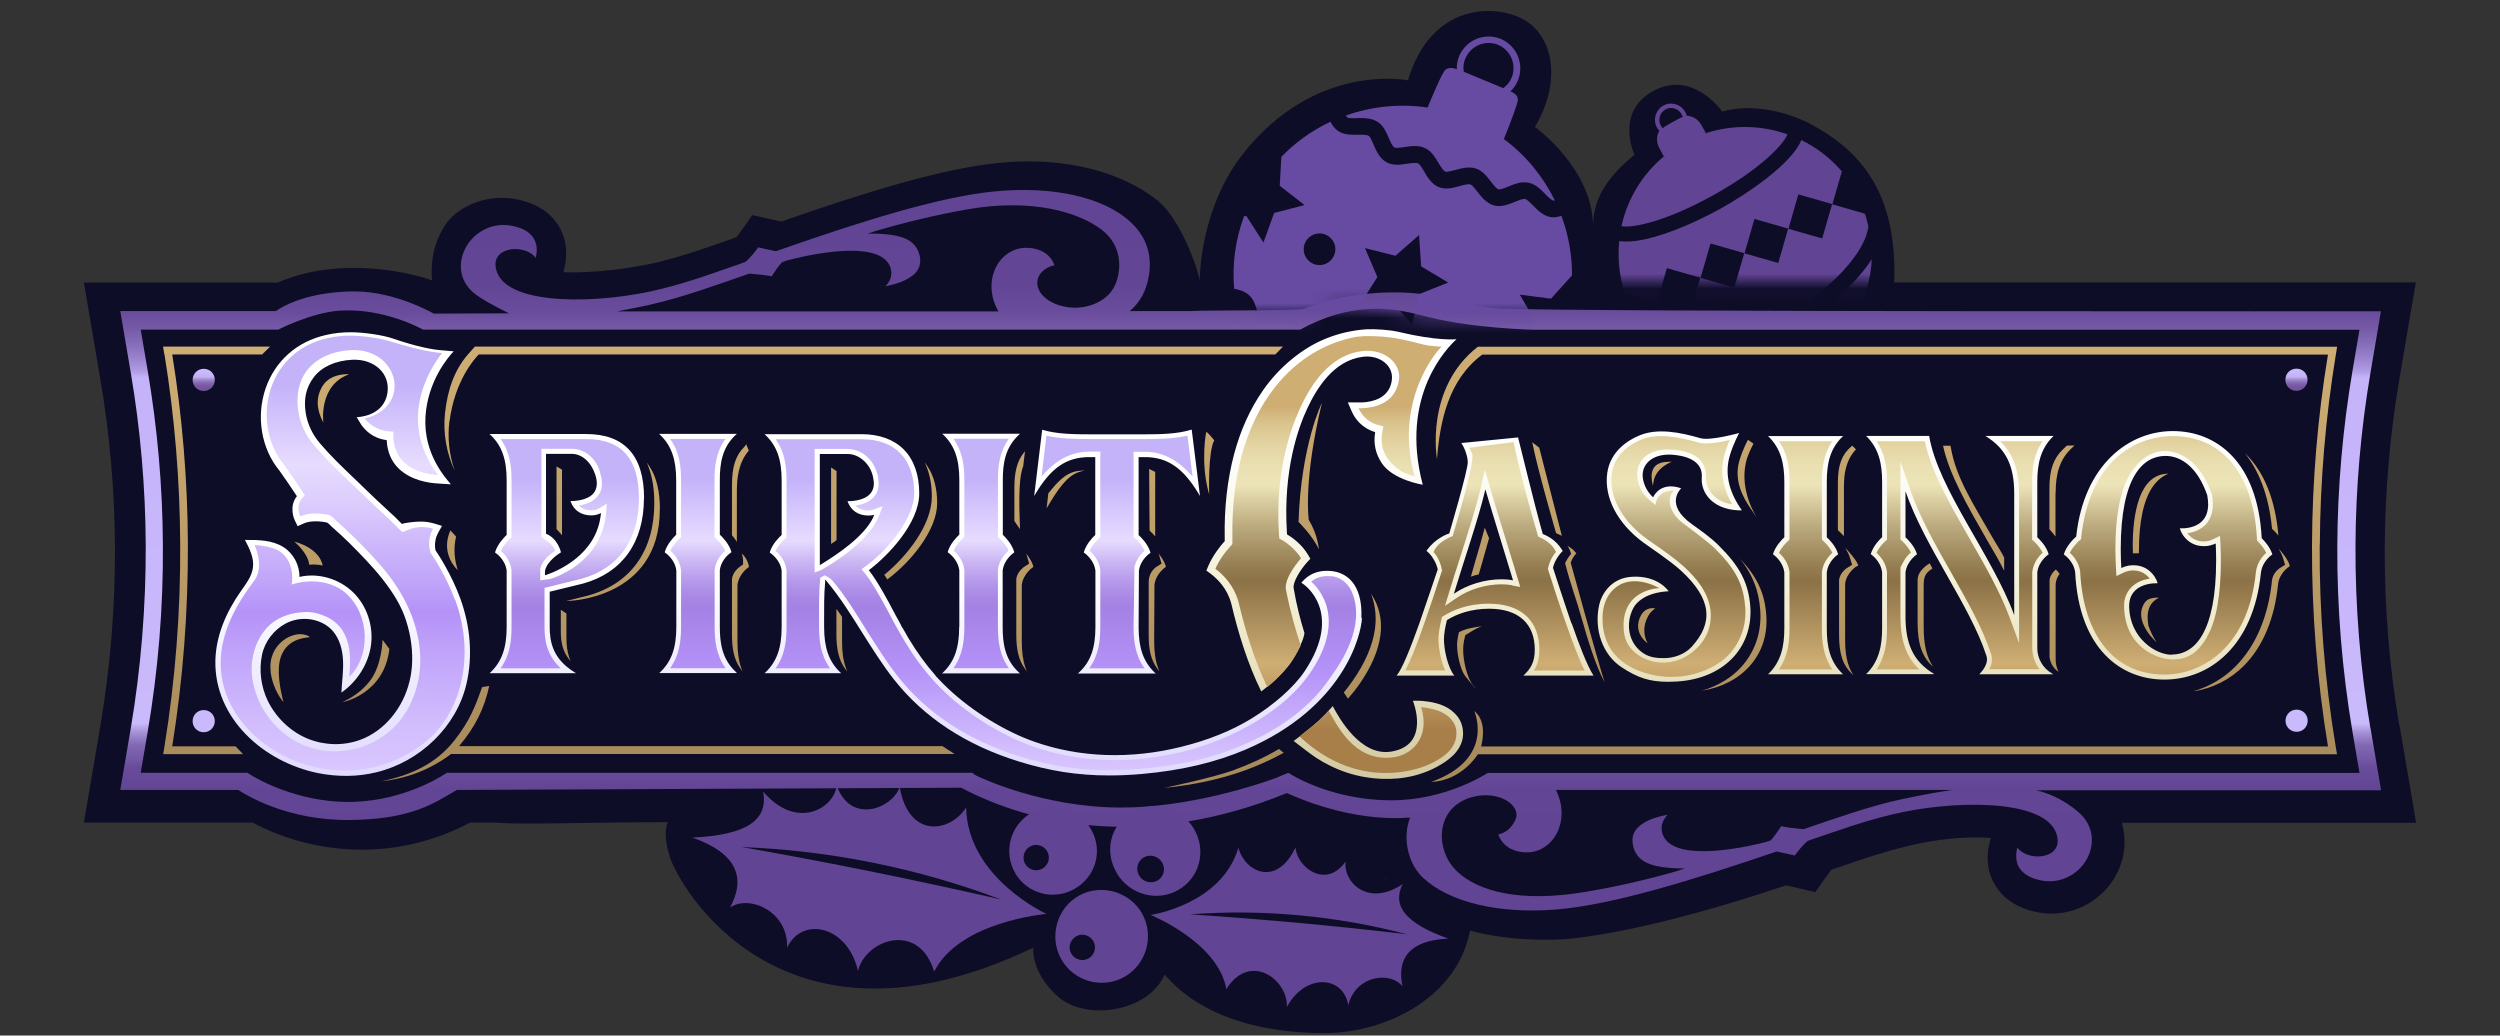
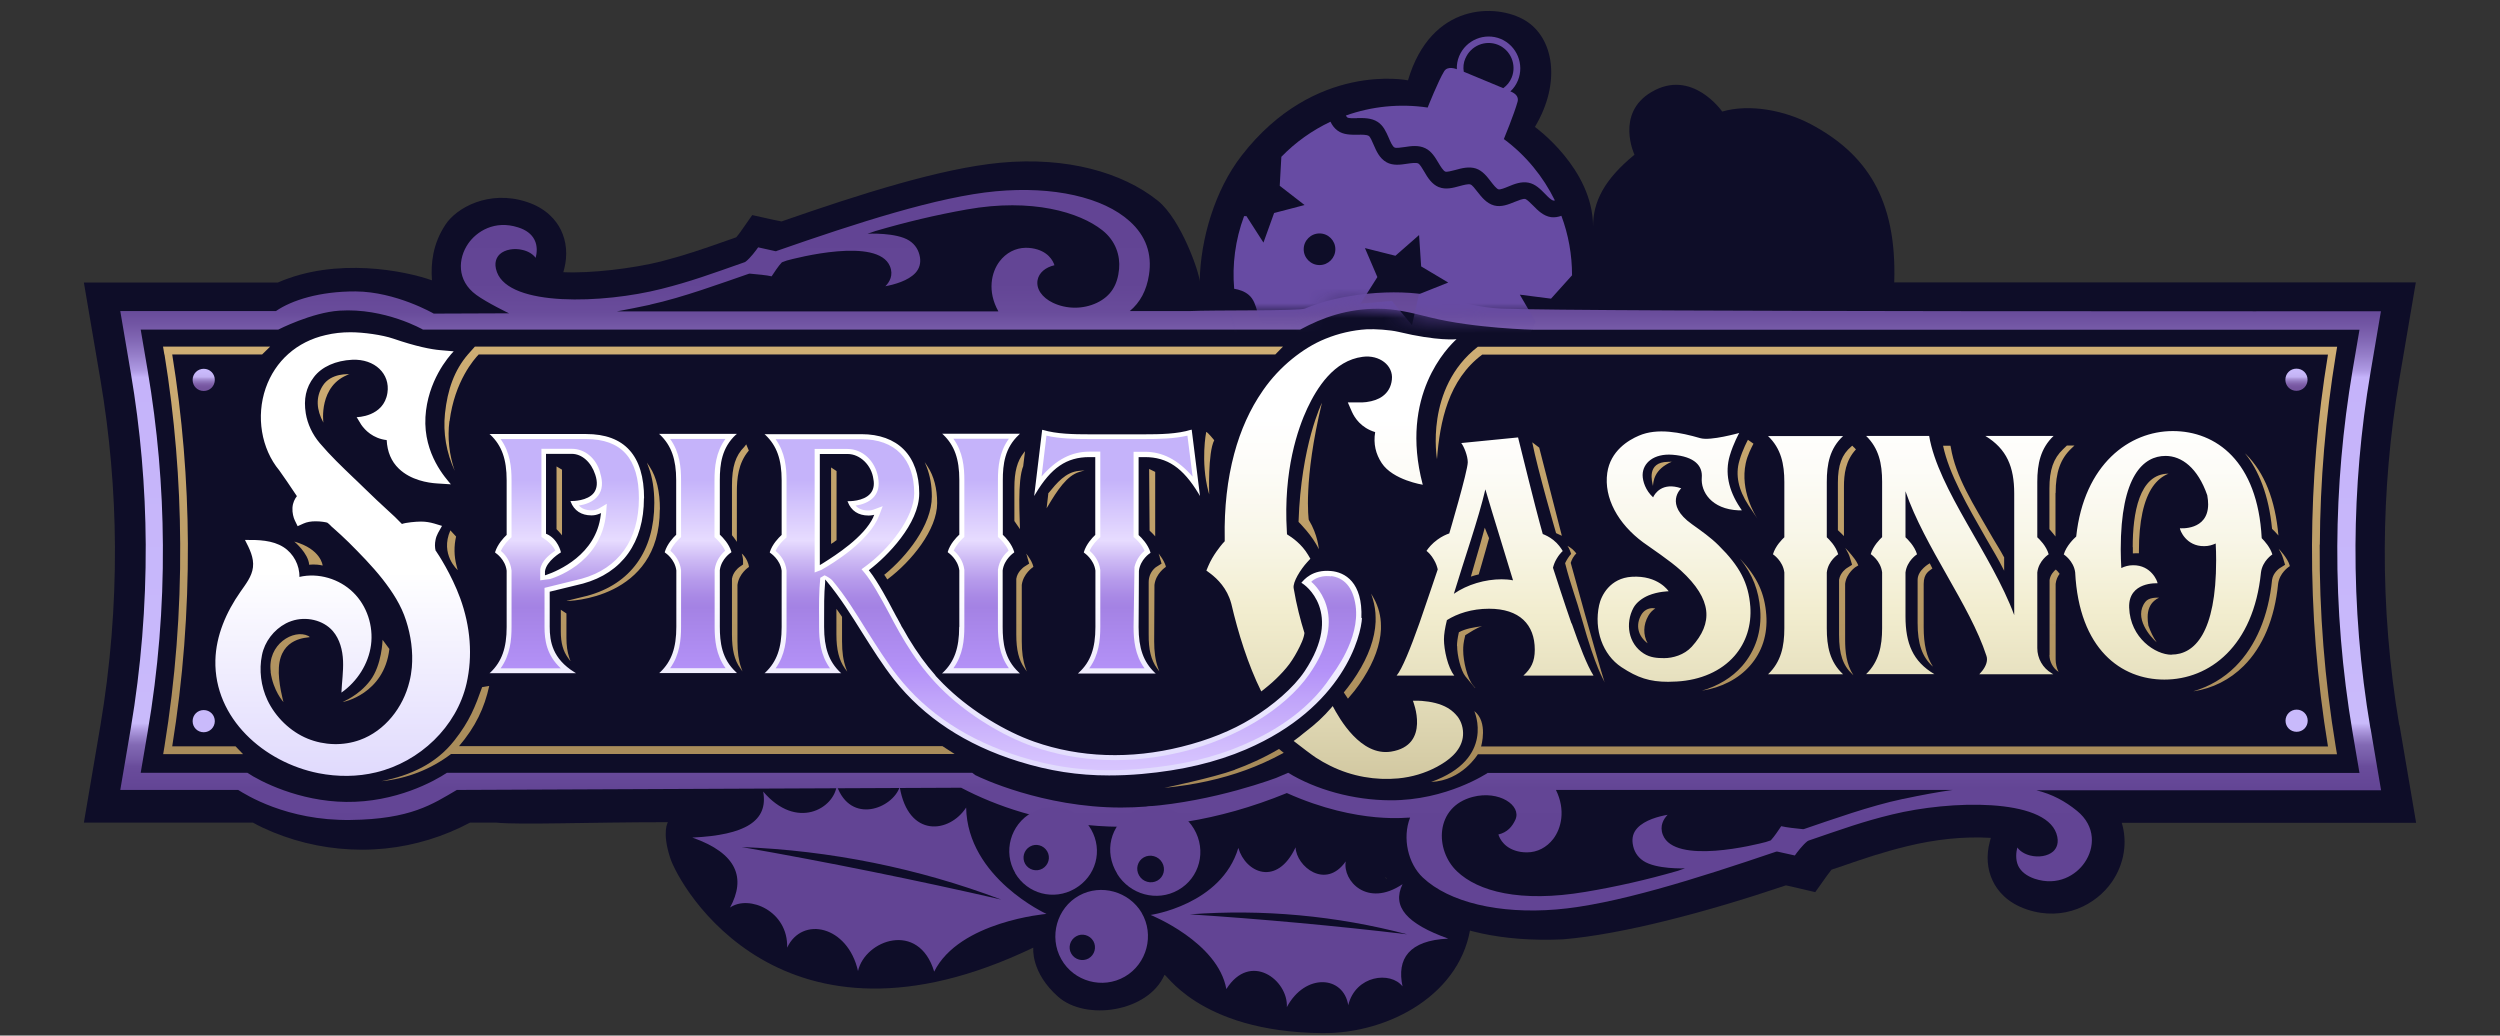
<svg xmlns="http://www.w3.org/2000/svg" width="169" height="70" viewBox="0 0 169 70" fill="none">
  <rect x="0" y="0" width="169" height="70" fill="#333333" stroke="none" />
  <path d="M162.19 49.02C161.52 45.07 161.19 41.02 161.21 37C161.23 33.21 161.56 29.4 162.19 25.67L163.31 19.09H128.05C128.24 13.42 126.13 10.37 122.4 8.39C120.66 7.47 118.3 7 116.42 7.54C116.42 7.54 114.39 4.6 111.64 6.22C109.18 7.67 110.49 10.46 110.49 10.46C108.45 12.13 107.69 13.63 107.69 15.31C107.69 11.4 103.76 8.58 103.76 8.58C105.56 5.57 105.03 2.54 103.1 1.38C101.17 0.22 96.74 0.15 95.18 5.43C95.18 5.43 88.89 4.13 83.94 10.51C82.13 12.84 81.15 16.15 81.1 19.03C81.1 18.49 79.85 14.83 78.26 13.56C75.88 11.66 72.13 10.58 67.63 11C63.6 11.38 58.14 13.12 52.83 14.97C52.56 14.91 52.35 14.87 52.2 14.84L50.85 14.54L50.06 15.67C49.95 15.82 49.85 15.95 49.77 16.04C49.61 16.1 49.45 16.15 49.29 16.21C47.5 16.84 46.32 17.25 44.7 17.67C42.8 18.15 39.92 18.49 38.08 18.4L38.14 18.18C38.38 17.24 38.3 16.32 37.91 15.53C37.6 14.91 36.95 14.08 35.58 13.64C33.04 12.82 30.85 14.05 30.11 15.19C29.24 16.51 29.12 17.82 29.2 18.95C27.4 18.31 22.75 17.36 18.78 19.1H5.67L6.79 25.68C7.42 29.39 7.75 33.18 7.77 36.95C7.79 40.99 7.46 45.05 6.79 49.03L5.67 55.61H17.1C17.53 55.85 17.98 56.06 18.44 56.25C20.37 57.04 22.4 57.44 24.48 57.44C25 57.44 25.53 57.41 26.04 57.36C28.03 57.16 30.01 56.55 31.77 55.61H33.54C35.2 55.77 39.71 55.58 45.15 55.58C45.15 55.58 44.73 56.22 45.3 57.98C45.92 59.93 52.85 72.22 69.85 64.06C69.85 64.06 69.66 65.73 71.53 67.38C73.4 69.03 77.6 68.42 78.71 65.92C78.71 65.56 80.88 69.75 89.36 69.84C93.92 69.89 98.9 67.16 99.44 62.43C99.53 61.66 93.43 59.72 93.67 59.28C94 60 97.02 63.89 105.66 63.5C109.7 63.16 115.4 61.65 120.73 59.85C120.99 59.91 121.2 59.96 121.35 59.99L122.71 60.31L123.52 59.17C123.63 59.02 123.73 58.89 123.81 58.79C123.97 58.73 124.13 58.68 124.29 58.63C126.08 58.01 127.27 57.61 128.9 57.21C130.8 56.74 132.74 56.53 134.58 56.64L134.51 56.9C134.26 57.84 134.33 58.76 134.71 59.55C135.01 60.18 135.65 61.02 137.02 61.48C139.52 62.32 141.71 61.15 142.77 59.61C143.6 58.4 143.83 56.93 143.43 55.62H163.33L162.21 49.04L162.19 49.02Z" fill="#0E0D28" />
  <path d="M160.241 49.24C159.551 45.17 159.211 41.01 159.231 36.87C159.251 32.97 159.591 29.05 160.241 25.21L160.951 21.04C160.951 21.04 106.841 21.09 101.481 20.86C100.051 20.8 98.901 20.44 96.821 20C94.351 19.48 90.571 19.84 88.211 20.86C87.821 21.03 81.971 20.95 80.361 21.03H76.371C77.071 20.45 77.511 19.63 77.671 18.58C77.891 17.16 77.461 15.94 76.371 14.96C74.571 13.33 71.191 12.57 67.321 12.93C63.421 13.29 57.901 15.08 52.511 16.96L52.471 16.98H52.421C52.041 16.89 51.551 16.79 51.251 16.72C51.111 16.92 50.731 17.44 50.391 17.7H50.371L50.351 17.72C48.021 18.54 46.691 19.03 44.711 19.53C40.761 20.53 34.451 20.75 33.591 18.39C33.361 17.76 33.571 17.39 33.791 17.18C34.131 16.87 34.761 16.75 35.341 16.9C35.721 16.99 36.021 17.18 36.211 17.43C36.291 17.12 36.351 16.64 36.131 16.21C35.941 15.83 35.571 15.54 35.021 15.37C33.431 14.86 32.211 15.65 31.641 16.48C30.971 17.46 30.851 18.95 32.191 19.93C32.911 20.46 34.411 21.18 34.411 21.18C33.151 21.18 29.321 21.2 29.321 21.2C29.321 21.2 26.771 19.72 24.041 19.7C21.621 19.69 19.721 20.29 18.651 21.03H8.131L8.841 25.2C9.491 29.02 9.831 32.92 9.851 36.8C9.871 40.96 9.531 45.14 8.841 49.23L8.131 53.4H16.101C16.591 53.7 19.361 55.49 23.691 55.43C27.771 55.38 29.241 54.36 30.881 53.4L64.971 53.25C69.801 55.79 77.521 57.48 86.991 53.61C91.891 55.8 95.331 55.22 95.321 55.27C94.781 56.66 95.191 58.39 96.181 59.32C97.961 61 101.341 61.8 105.211 61.48C109.111 61.16 114.661 59.41 120.071 57.57H120.111H120.161C120.541 57.65 121.031 57.76 121.331 57.83C121.481 57.62 121.861 57.11 122.201 56.85H122.221L122.241 56.83C124.581 56.03 125.921 55.54 127.901 55.06C131.861 54.09 138.171 53.94 139.011 56.34C139.231 56.98 139.011 57.36 138.791 57.56C138.441 57.87 137.821 57.98 137.231 57.83C136.851 57.73 136.551 57.54 136.371 57.29C136.291 57.6 136.231 58.09 136.431 58.53C136.621 58.92 136.991 59.21 137.531 59.4C139.111 59.93 140.351 59.15 140.921 58.31C141.601 57.33 141.701 55.86 140.401 54.81C139.601 54.16 138.741 53.69 137.651 53.42H160.961L160.251 49.25L160.241 49.24ZM43.961 20.59C46.151 20.11 48.781 19.14 50.641 18.5H50.671H50.711C51.141 18.54 51.841 18.6 52.161 18.68C52.301 18.47 52.631 17.96 52.841 17.75L52.861 17.73L53.191 17.61C53.821 17.44 59.331 16 60.161 18C60.411 18.6 60.131 19.07 59.851 19.35C60.431 19.24 61.391 18.99 61.891 18.44C62.151 18.15 62.251 17.8 62.191 17.4C62.111 16.91 61.871 16.53 61.471 16.27C60.601 15.7 58.661 15.8 58.651 15.8L59.171 15.62C61.251 15.01 63.271 14.53 65.351 14.16C69.781 13.37 72.991 14.36 74.511 15.56C75.431 16.28 75.731 17.29 75.651 18.18C75.551 19.25 75.111 20.01 74.151 20.47C73.221 20.91 72.111 20.91 71.181 20.47C70.431 20.11 70.031 19.52 70.141 18.93C70.231 18.44 70.671 18.07 71.281 17.93C71.191 17.64 70.851 16.95 69.761 16.78C69.621 16.76 69.481 16.75 69.341 16.75C68.641 16.76 68.011 17.09 67.571 17.67C67.021 18.39 66.721 19.68 67.491 21.05H41.701C42.401 20.92 43.151 20.77 43.951 20.6L43.961 20.59ZM128.631 54.01C126.431 54.47 123.791 55.42 121.931 56.05H121.901H121.861C121.431 56.01 120.731 55.93 120.411 55.85C120.271 56.06 119.931 56.57 119.721 56.79L119.701 56.81L119.371 56.92C118.741 57.09 113.211 58.48 112.411 56.44C112.171 55.83 112.461 55.36 112.731 55.08C112.151 55.18 111.181 55.43 110.681 55.98C110.411 56.27 110.311 56.63 110.371 57.03C110.441 57.53 110.681 57.92 111.081 58.19C111.951 58.78 113.881 58.7 113.901 58.7L113.381 58.88C111.291 59.48 109.271 59.94 107.181 60.29C102.741 61.04 99.911 60.25 98.501 58.91C96.981 57.48 96.981 54.54 99.561 53.87C101.341 53.41 102.871 54.45 102.441 55.41C102.231 55.87 101.901 56.27 101.291 56.41C101.381 56.7 101.711 57.41 102.801 57.59C102.941 57.61 103.081 57.62 103.221 57.62C103.921 57.62 104.551 57.29 105.001 56.71C105.541 56 105.851 54.76 105.181 53.4H132.001C131.011 53.54 129.901 53.74 128.651 54.01H128.631ZM100.581 52.24C100.581 52.24 97.801 54.12 93.981 54.1C91.491 54.09 88.941 53.38 87.081 52.24L86.261 52.59C85.031 53.04 80.411 54.59 75.781 54.59C70.491 54.59 66.211 52.54 66.041 52.45L65.931 52.4L65.721 52.24H30.211C29.361 52.81 26.751 54.25 23.391 54.21C20.211 54.17 17.581 52.82 16.721 52.24H9.511L9.981 49.48C10.691 45.32 11.041 41.07 11.011 36.84C10.991 32.89 10.641 28.93 9.981 25.04L9.511 22.28H18.811C18.811 22.28 21.081 21.12 22.951 21C26.011 20.8 28.591 22.28 28.591 22.28H87.891C89.431 21.45 91.071 20.87 93.171 20.87C94.281 20.87 95.341 21.12 96.691 21.46C99.661 22.2 103.671 22.29 103.671 22.29H159.501L159.031 25.05C158.371 28.95 158.021 32.94 158.001 36.91C157.981 41.12 158.331 45.35 159.031 49.49L159.501 52.25H100.591L100.581 52.24Z" fill="url(#paint0_linear_10877_374845)" />
  <path d="M155.991 25.67C155.991 26.08 155.661 26.42 155.241 26.42C154.821 26.42 154.491 26.09 154.491 25.67C154.491 25.25 154.821 24.92 155.241 24.92C155.661 24.92 155.991 25.25 155.991 25.67ZM13.771 24.93C13.361 24.93 13.021 25.26 13.021 25.68C13.021 26.1 13.351 26.43 13.771 26.43C14.191 26.43 14.521 26.1 14.521 25.68C14.521 25.26 14.191 24.93 13.771 24.93Z" fill="url(#paint1_linear_10877_374845)" />
  <path d="M14.521 48.75C14.521 49.16 14.191 49.5 13.771 49.5C13.351 49.5 13.021 49.17 13.021 48.75C13.021 48.33 13.351 48 13.771 48C14.191 48 14.521 48.33 14.521 48.75ZM155.251 47.97C154.841 47.97 154.501 48.3 154.501 48.72C154.501 49.14 154.831 49.47 155.251 49.47C155.671 49.47 156.001 49.14 156.001 48.72C156.001 48.3 155.671 47.97 155.251 47.97Z" fill="url(#paint2_linear_10877_374845)" />
  <path d="M106.231 42.14C105.811 40.95 104.981 38.38 104.981 38.38C105.021 38.22 105.091 38 105.231 37.77C105.371 37.53 105.521 37.36 105.641 37.25C105.531 37.06 105.331 36.76 105.001 36.5C104.731 36.29 104.471 36.17 104.291 36.1C104.041 35.21 103.791 34.3 102.621 29.57L98.781 29.95C98.961 30.18 99.221 30.81 99.221 31.25C99.221 31.83 97.971 36.06 97.971 36.06C97.761 36.13 97.471 36.26 97.171 36.48C96.811 36.74 96.571 37.03 96.431 37.24C96.571 37.35 96.761 37.54 96.921 37.82C97.081 38.08 97.151 38.32 97.191 38.49C97.081 38.82 96.921 39.3 96.721 39.88C96.461 40.65 96.151 41.56 95.951 42.13C95.341 43.85 94.771 45.25 94.411 45.67H98.311C97.871 45.13 97.611 43.92 97.611 43.22C97.611 42.89 97.681 42.45 97.811 41.92C98.511 41.48 99.481 41.15 100.661 41.15C102.721 41.15 103.751 42.22 103.751 43.92C103.751 44.74 103.491 45.2 102.981 45.67H107.721C107.281 44.97 106.781 43.67 106.251 42.15L106.231 42.14ZM101.511 39.16C100.391 39.16 99.191 39.51 98.281 40.14C98.961 37.88 99.951 35.06 100.411 33.08C100.941 34.9 101.791 37.58 102.281 39.23C102.021 39.18 101.771 39.16 101.511 39.16ZM118.321 40.99C118.411 42.27 118.041 43.43 117.251 44.34C116.351 45.37 114.961 45.98 113.351 46.07C113.151 46.08 112.951 46.09 112.771 46.09C111.521 46.09 110.701 45.82 109.611 45.1C108.341 44.26 107.741 42.57 108.101 40.91C108.241 40.25 108.841 39.08 110.311 38.99C112.101 38.88 112.801 39.97 112.801 39.97C112.801 39.97 112.091 39.98 111.441 40.25C111.031 40.42 110.621 40.72 110.421 41.09C109.861 42.13 110.061 43.51 111.121 44.18C111.561 44.46 112.031 44.49 112.501 44.49C113.071 44.49 113.851 44.28 114.361 43.72C115.811 42.12 115.761 40.53 113.631 38.57C112.881 37.89 111.621 37.06 111.071 36.66C109.381 35.41 108.411 33.66 108.651 31.97C108.861 30.48 110.081 29.75 110.791 29.45C112.041 28.91 113.591 29.23 114.941 29.62C115.631 29.82 117.551 29.27 117.571 29.27C117.571 29.27 117.181 29.96 116.931 30.81C116.601 31.94 116.831 33.12 117.631 34.32L117.751 34.5H117.531C115.691 34.42 114.961 33.24 115.041 32.28C115.101 31.52 114.601 30.86 113.051 30.74C111.801 30.65 111.051 31.29 111.041 32.11C111.041 32.53 111.241 33.16 111.751 33.62C111.861 33.36 112.381 32.57 113.651 33.01C113.651 33.01 112.461 34.08 114.381 35.44C115.011 35.89 115.651 36.34 116.171 36.86C117.621 38.29 118.201 39.42 118.321 41.01V40.99ZM152.891 36.38C152.621 31.18 149.801 29.14 146.881 29.14C143.961 29.14 140.881 31.36 140.351 36.27C140.201 36.4 139.681 36.9 139.511 37.48C139.511 37.48 140.171 37.9 140.281 38.68C140.541 43.9 143.401 45.94 146.311 45.94C149.361 45.94 152.341 43.69 152.841 38.7C152.941 37.91 153.611 37.48 153.611 37.48C153.471 37.01 153.101 36.59 152.891 36.38ZM146.791 44.26C145.721 44.26 144.001 43.14 143.931 41.07C143.871 39.3 145.851 39.43 145.851 39.43C145.851 39.3 145.421 38.2 144.201 38.21C143.891 38.21 143.621 38.29 143.401 38.4C143.381 38.01 143.361 37.59 143.361 37.14C143.361 32.15 144.901 30.82 146.391 30.82C147.481 30.82 148.571 31.63 149.211 33.48C149.251 33.71 149.271 33.92 149.271 34.1C149.261 35.89 147.361 35.71 147.361 35.71C147.361 35.84 147.781 36.94 149.011 36.92C149.311 36.92 149.561 36.84 149.781 36.74C149.801 37.1 149.811 37.48 149.811 37.88C149.811 42.8 148.341 44.25 146.801 44.25L146.791 44.26ZM137.721 32.58V36.32C137.861 36.45 138.331 36.9 138.491 37.47C138.491 37.47 137.811 37.9 137.721 38.7V43.81C137.721 44.51 138.091 45.16 138.691 45.51L138.801 45.58H133.801C134.091 45.28 134.321 44.92 134.321 44.57C134.321 44.49 134.311 44.41 134.281 44.33C133.171 40.91 130.101 36.96 128.811 33.21V36.32C128.951 36.45 129.421 36.9 129.591 37.47C129.591 37.47 128.911 37.9 128.811 38.7V41.66C128.811 43.5 129.311 44.71 130.761 45.57H126.151C127.011 44.73 127.231 43.68 127.231 42.47V38.69C127.131 37.89 126.461 37.46 126.461 37.46C126.631 36.89 127.091 36.44 127.231 36.31V32.57C127.231 31.34 127.011 30.31 126.151 29.47H130.411C131.021 33.08 134.641 37.48 136.161 41.58V33.36C136.161 31.57 135.661 30.35 134.211 29.47H138.821C137.941 30.31 137.721 31.36 137.721 32.57V32.58ZM123.491 32.58V36.32C123.631 36.45 124.101 36.9 124.261 37.47C124.261 37.47 123.581 37.9 123.491 38.7V42.48C123.491 43.69 123.691 44.74 124.591 45.58H119.521C120.401 44.74 120.621 43.69 120.621 42.48V38.7C120.521 37.9 119.851 37.47 119.851 37.47C120.021 36.9 120.481 36.45 120.621 36.32V32.58C120.621 31.37 120.401 30.32 119.521 29.48H124.591C123.691 30.32 123.491 31.37 123.491 32.58ZM96.191 32.77C96.191 32.77 94.161 32.46 93.401 31.3C93.001 30.69 92.831 30.01 92.961 29.21C92.001 28.92 91.571 28.24 91.391 27.84L91.111 27.2H91.851C92.031 27.21 92.201 27.2 92.371 27.18C92.821 27.12 93.191 26.99 93.471 26.78C93.821 26.52 94.041 26.15 94.091 25.66C94.201 24.7 93.241 23.97 92.121 24.12C90.161 24.37 89.021 26.23 88.371 27.61C87.751 28.94 86.741 31.78 86.991 35.92C86.991 35.96 86.991 36.03 87.001 36.12C87.351 36.33 88.001 36.79 88.421 37.5L88.581 37.77L88.361 38.01C87.931 38.48 87.381 39.34 87.451 39.76C87.641 40.91 87.921 41.96 88.181 42.79C88.171 42.88 88.151 42.96 88.131 43.04C88.071 43.27 87.961 43.5 87.861 43.71C87.661 44.12 87.431 44.52 87.161 44.89C86.891 45.25 86.581 45.58 86.261 45.89C86.081 46.06 85.901 46.23 85.711 46.38C85.561 46.5 85.411 46.63 85.261 46.74C84.361 44.93 83.691 42.76 83.241 40.83L83.221 40.76C82.951 39.78 82.311 39.14 81.821 38.77L81.551 38.57L81.681 38.26C81.991 37.53 82.501 36.92 82.651 36.74L82.791 36.59V36.38C82.751 34.32 82.971 32.4 83.431 30.68C83.861 29.07 84.511 27.64 85.351 26.43C85.361 26.41 85.381 26.39 85.391 26.37C85.941 25.58 86.601 24.87 87.351 24.26C88.031 23.71 88.781 23.23 89.601 22.9C90.481 22.54 91.431 22.32 92.381 22.26C92.941 22.23 93.971 22.3 94.521 22.43C97.221 23.08 98.461 22.93 98.461 22.93C97.881 23.46 94.591 26.72 96.171 32.74L96.191 32.77ZM98.531 48.44C98.351 48.21 98.121 48.01 97.871 47.86C97.341 47.55 96.721 47.43 96.111 47.38C96.031 47.38 95.951 47.37 95.871 47.37C95.751 47.37 95.631 47.37 95.511 47.37C95.511 47.37 96.751 50.38 94.031 50.81C91.991 51.13 90.551 48.6 90.091 47.73C90.051 47.776 90.014 47.82 89.981 47.86C89.731 48.15 89.461 48.43 89.181 48.69C88.901 48.95 88.611 49.19 88.311 49.42C88.161 49.54 88.001 49.66 87.851 49.79C87.721 49.89 87.591 49.99 87.451 50.09C87.961 50.49 88.701 51.05 88.961 51.22C89.271 51.42 89.601 51.61 89.931 51.77C91.401 52.5 93.011 52.76 94.521 52.62C95.451 52.53 96.321 52.27 97.111 51.85C97.901 51.43 98.721 50.82 98.881 49.88C98.951 49.43 98.861 48.95 98.621 48.57C98.591 48.53 98.571 48.49 98.541 48.45L98.531 48.44Z" fill="url(#paint3_linear_10877_374845)" />
  <path d="M64.85 42.37V38.56C64.75 37.78 64.1 37.36 64.09 37.35L64.07 37.33V37.3C64.23 36.76 64.65 36.33 64.83 36.16L64.85 36.14V32.45C64.85 31.02 64.52 30.11 63.76 29.38L63.69 29.32H68.95L68.88 29.39C67.92 30.28 67.79 31.39 67.79 32.46V36.15L67.81 36.17C67.98 36.33 68.4 36.77 68.56 37.31V37.34L68.54 37.36C68.54 37.36 67.88 37.79 67.78 38.56V42.38C67.78 43.45 67.91 44.56 68.87 45.45L68.94 45.52H63.68L63.75 45.46C64.51 44.73 64.84 43.81 64.84 42.39L64.85 42.37ZM92.07 41.76C92.02 42.96 90.83 47.82 84.23 50.66C82.2 51.53 79.9 52.08 77.2 52.32C76.41 52.39 75.69 52.42 74.97 52.42C72.87 52.42 70.93 52.12 68.85 51.47C65.28 50.36 62.45 48.49 60.43 45.93C59.66 44.95 58.97 43.85 58.3 42.79C57.56 41.61 56.79 40.38 55.9 39.31L55.78 39.17V39.36C55.7 40.2 55.71 41.04 55.71 41.86V41.89C55.71 42.05 55.71 42.21 55.71 42.38C55.71 43.81 56.04 44.72 56.8 45.45L56.87 45.51H51.68L51.75 45.45C52.51 44.72 52.84 43.8 52.84 42.38V38.58C52.74 37.8 52.07 37.38 52.06 37.37L52.04 37.35V37.32C52.21 36.78 52.64 36.35 52.82 36.18L52.84 36.16V32.48C52.84 31.05 52.51 30.14 51.75 29.41L51.68 29.35H58.24C59.44 29.35 60.43 29.71 61.1 30.39C61.78 31.08 62.14 32.1 62.14 33.35C62.14 35.42 59.95 37.62 58.79 38.5L58.73 38.55L58.78 38.61C59.34 39.32 60.12 40.78 60.34 41.21C60.38 41.29 60.42 41.37 60.47 41.45L60.49 41.49C60.53 41.57 60.58 41.65 60.62 41.73L60.64 41.76C60.73 41.93 60.83 42.1 60.92 42.28V42.3C60.98 42.39 61.03 42.48 61.08 42.56C61.19 42.76 61.3 42.95 61.4 43.12C61.99 44.1 62.59 44.93 63.24 45.66V45.68C63.39 45.83 63.52 45.97 63.66 46.12L63.69 46.15C63.75 46.21 63.8 46.27 63.86 46.32L63.91 46.37C63.98 46.44 64.05 46.5 64.12 46.57C65.71 48.07 67.93 49.44 69.92 50.14C72.99 51.22 76.43 51.34 79.87 50.48C81.66 50.04 83.29 49.38 84.59 48.58C86.05 47.69 87.45 46.49 88.19 45.38C90.85 41.4 88.21 39.5 87.97 39.4C88.16 39.18 88.71 38.49 89.97 38.6C90.91 38.68 92.13 39.35 92.03 41.79L92.07 41.76ZM59.04 34.93L59.1 34.8L58.96 34.83C58.88 34.84 58.81 34.85 58.73 34.85H58.71C58.03 34.85 57.54 34.53 57.31 33.93L57.29 33.88H57.35C57.35 33.88 58.38 33.91 58.84 33.36C59.05 33.11 59.12 32.78 59.04 32.38C58.92 31.45 58.14 30.69 57.3 30.69H55.42V38.2L55.54 38.13C55.54 38.13 55.64 38.07 55.7 38.03C56.44 37.56 58.41 36.32 59.04 34.95V34.93ZM74.04 30.87V36.16L74.02 36.18C73.85 36.34 73.43 36.78 73.27 37.32V37.35L73.29 37.37C73.29 37.37 73.95 37.8 74.05 38.57V42.39C74.05 43.82 73.72 44.74 72.94 45.46L72.87 45.53H78.13L78.06 45.47C77.3 44.74 76.97 43.82 76.97 42.4L76.99 38.59C77.09 37.81 77.74 37.39 77.75 37.39L77.77 37.37V37.34C77.6 36.79 77.17 36.35 76.99 36.19L76.97 36.17V30.9H77.39C78.91 30.9 79.97 31.62 81.03 33.38L81.12 33.53L80.56 29.05H80.52C79.59 29.34 78.44 29.36 77.35 29.36H73.66C72.57 29.36 71.42 29.34 70.49 29.06H70.45L69.91 33.53L70 33.38C71.05 31.62 72.1 30.9 73.64 30.9H74.04V30.87ZM49.74 29.4L49.81 29.33H44.55L44.62 29.39C45.38 30.12 45.71 31.04 45.71 32.46V36.15L45.69 36.17C45.52 36.33 45.1 36.77 44.94 37.31V37.34L44.96 37.36C44.99 37.38 45.62 37.79 45.72 38.56V42.37C45.72 43.8 45.39 44.71 44.63 45.44L44.56 45.5H49.82L49.75 45.43C48.79 44.54 48.66 43.43 48.66 42.36V38.54C48.76 37.77 49.41 37.35 49.42 37.35L49.44 37.33V37.3C49.28 36.76 48.86 36.33 48.68 36.16L48.66 36.14V32.45C48.66 31.38 48.79 30.27 49.75 29.38L49.74 29.4ZM43.53 33.68C43.53 36.67 42.06 38.72 39.41 39.45L37.16 40V42.37C37.16 43.38 37.36 44.53 38.83 45.44L38.94 45.51H33.09L33.16 45.45C33.92 44.72 34.25 43.8 34.25 42.38V38.58C34.16 37.81 33.52 37.39 33.49 37.37L33.47 37.35V37.32C33.64 36.78 34.06 36.34 34.23 36.18L34.25 36.16V32.47C34.25 31.04 33.92 30.13 33.16 29.4L33.09 29.34H39.62C42.22 29.34 43.54 30.8 43.54 33.69L43.53 33.68ZM40.64 34.68L40.52 34.73C40.35 34.8 40.18 34.84 40 34.84H39.98C39.3 34.84 38.81 34.52 38.58 33.92L38.56 33.87H38.62C38.73 33.87 39.72 33.87 40.15 33.31C40.37 33.01 40.41 32.6 40.24 32.09C39.96 31.23 39.33 30.68 38.65 30.68H36.91V36.08C37.73 36.41 37.92 37.34 37.92 37.34C37.92 37.34 36.94 37.91 36.84 38.62V38.89L36.94 38.86C37.72 38.59 40.3 37.5 40.61 34.82L40.63 34.69L40.64 34.68ZM29.45 37.24C29.39 37 29.39 36.75 29.44 36.51C29.47 36.34 29.53 36.18 29.61 36.03L29.88 35.55L29.35 35.39C29.07 35.31 28.78 35.26 28.5 35.26C28.47 35.26 28.45 35.26 28.42 35.26C28.12 35.26 27.45 35.32 27.17 35.42C26.87 35.1 26.56 34.81 26.13 34.42C25.75 34.07 25.27 33.63 24.65 33.02C24.39 32.76 23.88 32.28 23.88 32.28C23.1 31.53 22.35 30.82 21.62 29.96C21.12 29.37 20.79 28.67 20.67 27.94C20.52 26.99 20.67 26.21 21.22 25.49C21.75 24.79 22.71 24.37 23.81 24.32C25.34 24.25 26.39 25.28 26.19 26.56C25.94 28.19 24.11 28.2 24.11 28.2L24.42 28.71C24.66 29.06 25.2 29.64 26.14 29.75C26.18 30.54 26.45 31.19 26.96 31.68C27.77 32.46 28.92 32.64 29.54 32.68L30.48 32.74C30.16 32.35 28.62 30.72 28.76 28.19C28.9 25.77 30.3 24.13 30.67 23.75C30.37 23.72 30.06 23.7 29.76 23.67C29.16 23.62 28.12 23.42 26.58 22.89C25.85 22.64 24.57 22.46 23.69 22.46C23.12 22.46 22.56 22.52 22.02 22.65C20.07 23.09 18.6 24.4 17.96 26.24C17.3 28.15 17.66 30.33 18.88 31.8C18.97 31.91 19.79 33.11 20.07 33.54C19.93 33.72 19.79 33.98 19.77 34.33C19.75 34.67 19.84 34.99 19.93 35.18L20.12 35.57L20.52 35.39C20.74 35.29 21.01 35.24 21.34 35.24C21.7 35.24 22.01 35.3 22.12 35.33C22.19 35.37 22.28 35.46 22.36 35.54C22.4 35.59 22.45 35.63 22.5 35.67C22.89 36.01 23.24 36.34 23.58 36.67C24.31 37.4 25.15 38.25 25.86 39.15C26.53 40.01 27.12 40.91 27.45 41.95C27.78 42.97 27.93 44.05 27.84 45.12C27.81 45.44 27.76 45.76 27.68 46.07C27.26 47.82 26.02 49.41 24.33 50.02C23.2 50.43 21.91 50.39 20.79 49.93C19.62 49.45 18.62 48.47 18.08 47.33C17.64 46.39 17.5 45.3 17.71 44.28C17.89 43.38 18.51 42.57 19.33 42.14C19.45 42.08 19.58 42.02 19.71 41.98C20.67 41.65 21.84 41.9 22.5 42.66C22.97 43.21 23.16 43.95 23.19 44.67C23.22 45.39 23.11 46.11 23.08 46.82C24.15 46.07 24.91 44.88 25.08 43.6C25.25 42.32 24.81 40.95 23.87 40.04C22.94 39.13 21.52 38.7 20.24 39C20.26 38.21 19.84 37.42 19.17 36.99C18.42 36.51 17.46 36.49 16.56 36.5C16.86 37.08 17.18 37.7 17.1 38.35C17.03 38.97 16.61 39.49 16.25 40.01C15.29 41.38 14.6 42.97 14.56 44.64C14.47 48.57 17.85 51.54 21.54 52.27C22.82 52.52 24.16 52.52 25.43 52.21C28.38 51.5 30.87 49.13 31.54 46.2C31.96 44.35 31.81 42.36 31.11 40.44C30.52 38.83 29.62 37.46 29.46 37.23L29.45 37.24Z" fill="url(#paint4_linear_10877_374845)" />
  <path d="M64.45 45.17C65.1 44.27 65.19 43.25 65.19 42.37V38.55V38.52C65.11 37.87 64.73 37.44 64.47 37.22C64.65 36.81 64.99 36.48 65.09 36.39L65.19 36.3V32.46C65.19 31.58 65.1 30.56 64.45 29.66H68.2C67.55 30.55 67.46 31.57 67.46 32.46V36.3L67.56 36.39C67.66 36.48 68 36.81 68.18 37.22C67.93 37.44 67.54 37.87 67.46 38.52V42.37C67.46 43.26 67.55 44.28 68.2 45.17H64.45ZM89.98 38.94C90.82 39.05 91.46 39.64 91.64 40.95C91.95 43.21 90.14 45.49 89.96 45.76C88.35 48.2 85.84 49.58 84.08 50.34C82.09 51.21 79.82 51.74 77.15 51.97C74.11 52.23 71.65 51.98 68.94 51.14C65.44 50.05 62.66 48.22 60.69 45.72C59.93 44.76 59.25 43.66 58.58 42.61C57.82 41.4 57.19 40.34 56.27 39.24C56.17 39.12 55.89 38.95 55.74 38.89L55.45 39.06C55.36 40 55.36 40.95 55.37 41.87V41.9C55.37 42.06 55.37 42.22 55.37 42.38C55.37 43.26 55.46 44.28 56.11 45.18H52.43C53.08 44.28 53.17 43.26 53.17 42.38V38.57L53.13 38.33C53 37.79 52.65 37.42 52.43 37.24C52.62 36.83 52.96 36.51 53.07 36.42L53.17 36.33V32.49C53.17 31.61 53.08 30.59 52.43 29.69H58.24C60.5 29.69 61.8 31.02 61.8 33.35C61.8 34.99 60.1 37.12 58.5 38.29L58.24 38.48L58.45 38.73C58.88 39.24 59.55 40.42 60.05 41.36C61 43.18 62.08 45.1 63.9 46.82C65.52 48.35 67.79 49.75 69.82 50.46C72.95 51.56 76.46 51.68 79.97 50.81C83.49 49.94 86.83 47.97 88.49 45.6C91.4 41.46 88.64 39.33 88.64 39.33C88.64 39.33 89.06 38.85 89.99 38.96L89.98 38.94ZM59.44 34.83L59.67 34.22L59.05 34.45C58.94 34.49 58.83 34.51 58.71 34.51C58.33 34.51 58.04 34.4 57.84 34.18C58.25 34.12 58.76 33.96 59.09 33.58C59.37 33.25 59.46 32.81 59.36 32.29V32.26C59.15 31.14 58.3 30.35 57.29 30.35H55.07V38.7L55.51 38.53H55.52C55.52 38.53 55.54 38.52 55.55 38.51C56.3 38.09 58.78 36.57 59.43 34.85L59.44 34.83ZM73.64 30.53H74.38V36.31L74.28 36.4C74.18 36.49 73.84 36.82 73.66 37.23C73.91 37.45 74.3 37.88 74.38 38.53V38.56V42.38C74.38 43.26 74.29 44.28 73.63 45.18H77.37C76.72 44.28 76.63 43.26 76.63 42.38L76.69 38.33C76.82 37.78 77.15 37.42 77.37 37.23C77.18 36.79 76.81 36.45 76.73 36.39L76.63 36.3V30.54H77.39C78.59 30.54 79.63 31.08 80.62 32.22L80.27 29.45C79.36 29.66 78.33 29.68 77.35 29.68H73.66C72.68 29.68 71.64 29.66 70.74 29.45L70.41 32.21C71.4 31.07 72.43 30.53 73.65 30.53H73.64ZM49.05 29.67H45.3C45.95 30.57 46.04 31.59 46.04 32.47V36.31L45.94 36.4C45.84 36.49 45.5 36.82 45.32 37.23C45.54 37.42 45.87 37.79 46 38.32L46.04 38.56V42.37C46.04 43.25 45.95 44.27 45.3 45.17H49.05C48.4 44.28 48.31 43.26 48.31 42.37V38.53V38.52C48.39 37.88 48.77 37.45 49.02 37.23C48.84 36.82 48.5 36.5 48.4 36.4L48.3 36.31V32.47C48.3 31.58 48.39 30.56 49.04 29.67H49.05ZM43.19 33.68C43.19 36.5 41.81 38.43 39.32 39.12L36.81 39.74V42.38C36.81 43.26 36.94 44.28 37.91 45.18H33.84C34.49 44.28 34.58 43.26 34.58 42.38V38.57L34.54 38.33C34.41 37.79 34.08 37.42 33.86 37.24C34.04 36.83 34.38 36.5 34.48 36.41L34.58 36.32V32.48C34.58 31.6 34.49 30.58 33.84 29.68H39.61C42.02 29.68 43.19 30.99 43.19 33.69V33.68ZM41.03 34.05L40.53 34.35C40.36 34.45 40.18 34.5 40 34.5C39.62 34.5 39.33 34.39 39.13 34.17C39.57 34.11 40.1 33.94 40.43 33.51C40.73 33.12 40.77 32.6 40.57 31.97V31.94C40.3 30.98 39.54 30.34 38.66 30.34H36.6V36.3C36.6 36.3 37.26 36.65 37.54 37.21C37.51 37.23 37.48 37.25 37.45 37.28C37.15 37.5 36.6 37.91 36.52 38.5V39.23L37.19 39.14C37.19 39.14 38.08 38.89 38.98 38.22C39.81 37.6 40.84 36.47 40.98 34.62L41.02 34.04L41.03 34.05Z" fill="url(#paint5_linear_10877_374845)" />
  <path d="M69.852 38.29V38.32L69.832 38.34C69.832 38.34 69.171 38.77 69.072 39.54V43.35C69.072 44.08 69.151 44.65 69.322 45.14L69.412 45.39L69.261 45.17C68.871 44.63 68.701 43.93 68.701 42.9V39.13C68.772 38.65 69.171 38.37 69.212 38.33L69.572 38.1L69.451 37.69C69.451 37.69 69.451 37.67 69.451 37.66L69.371 37.42L69.511 37.61C69.671 37.84 69.791 38.06 69.852 38.29ZM70.871 33.32L70.751 34.36L70.841 34.21C71.462 33.17 72.112 32.15 72.972 31.9L73.322 31.8L72.951 31.83C72.031 31.91 71.431 32.66 70.882 33.33L70.871 33.32ZM145.931 40.4C145.711 40.4 145.251 40.4 145.031 40.68C144.191 41.75 145.391 43.08 145.791 43.42C145.571 43.1 145.381 42.72 145.231 42.29C145.191 42.08 145.181 41.88 145.181 41.71C145.181 41.24 145.331 40.87 145.621 40.62C145.721 40.53 145.831 40.46 145.941 40.41L145.931 40.4ZM44.611 34.44C44.611 33.23 44.382 32.26 43.922 31.56L43.731 31.27L43.852 31.6C44.102 32.27 44.231 33.07 44.231 34C44.231 37.25 42.632 39.47 39.721 40.27L38.291 40.62C38.352 40.65 44.602 40.53 44.602 34.45L44.611 34.44ZM19.892 36.61C19.892 36.61 20.841 37.39 20.901 38.18C20.901 38.18 21.291 38.11 21.811 38.23C21.811 38.23 21.712 37.12 19.892 36.61ZM23.631 25.3C23.631 25.3 22.361 25.18 21.802 26.1C21.331 26.87 21.392 27.7 21.861 28.57C21.861 28.57 21.502 26.03 23.631 25.29V25.3ZM11.121 23.97C11.802 28.17 12.162 32.47 12.181 36.75C12.211 41.33 11.851 45.94 11.121 50.44L11.031 50.98H16.431L15.921 50.45H11.642C12.371 45.94 12.722 41.33 12.701 36.74C12.681 32.46 12.322 28.16 11.642 23.96H17.721L18.262 23.43H11.021L11.111 23.97H11.121ZM30.442 35.86C29.732 37.48 30.942 38.54 30.942 38.54L30.861 38.24C30.692 37.6 30.681 36.92 30.831 36.27L30.442 35.85V35.86ZM83.472 52.04C81.992 52.58 78.712 53.26 78.712 53.26C80.751 53.06 82.561 52.66 84.231 52.05C84.992 51.77 85.871 51.39 86.781 50.89C86.671 50.8 86.561 50.72 86.462 50.63C85.401 51.25 84.362 51.71 83.472 52.03V52.04ZM78.791 38.33L78.811 38.31V38.28C78.742 38.06 78.621 37.83 78.462 37.61L78.322 37.42L78.401 37.66C78.401 37.66 78.401 37.68 78.401 37.69L78.522 38.1L78.141 38.34C78.141 38.34 78.121 38.36 78.102 38.37C77.811 38.61 77.651 38.97 77.651 39.35V42.89C77.641 43.91 77.811 44.62 78.212 45.17L78.371 45.39L78.281 45.14C78.102 44.64 78.022 44.07 78.022 43.35L78.041 39.54C78.132 38.76 78.791 38.34 78.802 38.33H78.791ZM69.171 31.49L69.291 30.5L69.212 30.6C68.761 31.17 68.572 31.88 68.572 32.98V35.22L68.951 35.77C68.951 35.16 68.751 32.5 69.181 31.48L69.171 31.49ZM31.021 50.45C32.151 49.13 32.752 47.84 33.072 46.37L32.592 46.45C32.132 47.74 31.762 48.73 30.712 50.06C29.471 51.64 27.741 52.42 25.782 52.81C27.502 52.64 29.122 52.01 30.491 50.97H64.531L63.712 50.44H31.021V50.45ZM25.861 43.26C25.861 43.26 25.822 44.96 25.021 46.01C24.232 47.05 23.162 47.44 23.162 47.45C23.162 47.48 25.971 46.93 26.322 43.87L25.861 43.25V43.26ZM18.291 45.41C18.462 46.7 19.162 47.46 19.162 47.46C19.162 47.46 18.782 46.1 18.852 45.12C18.982 43.07 20.791 43.12 20.942 43.07C20.912 43.04 20.881 43.01 20.841 42.99C19.861 42.5 18.052 43.55 18.302 45.41H18.291ZM59.801 38.83L59.772 38.85L59.791 38.88C59.852 38.96 59.901 39.05 59.962 39.14L59.981 39.17L60.011 39.15C61.621 37.94 63.352 35.81 63.352 34.01C63.352 33.02 63.132 32.18 62.702 31.53L62.511 31.24L62.642 31.56C62.871 32.15 62.992 32.82 62.992 33.56C62.992 35.51 61.282 37.62 59.812 38.83H59.801ZM81.541 29.19C81.541 29.19 81.141 31.17 81.692 33.25L81.742 33.42C81.742 33.42 81.641 30.6 82.082 29.76C82.082 29.76 81.632 29.2 81.541 29.2V29.19ZM30.392 28.47C30.732 25.76 32.072 24.26 32.361 23.96H86.212L86.731 23.43H32.102L31.631 23.96C30.712 25.03 30.252 26.34 30.081 27.95C29.942 29.26 30.172 30.6 30.741 31.83C30.361 30.72 30.241 29.59 30.381 28.47H30.392ZM56.541 42.41C56.541 42.57 56.541 42.73 56.541 42.9C56.541 43.92 56.721 44.63 57.111 45.18L57.272 45.4L57.181 45.15C57.002 44.65 56.922 44.08 56.922 43.36C56.922 43.19 56.922 43.02 56.922 42.85C56.922 42.48 56.922 42.09 56.922 41.71L56.911 41.68C56.812 41.54 56.712 41.39 56.611 41.25L56.541 41.16V41.27C56.541 41.64 56.541 42.01 56.541 42.39V42.42V42.41ZM37.992 36.18V31.75L37.621 31.53V35.76V35.77C37.731 35.88 37.831 35.99 37.922 36.1L37.992 36.19V36.18ZM56.562 31.85L56.181 31.6V36.77L56.242 36.73C56.342 36.67 56.441 36.6 56.541 36.52H56.551V31.85H56.562ZM50.452 30.03L50.312 30.21C49.721 30.8 49.481 31.56 49.481 32.81V36.18C49.581 36.3 49.672 36.42 49.752 36.54L49.812 36.63V33.25C49.812 32.35 49.901 31.32 50.602 30.48L50.621 30.46L50.441 30.03H50.452ZM38.562 44.68L38.481 44.45C38.352 44.07 38.291 43.64 38.291 43.13V41.47L37.911 41.22V42.68C37.911 43.47 38.062 44.01 38.411 44.49L38.551 44.68H38.562ZM50.611 38.33L50.632 38.31C50.611 38.2 50.581 38.07 50.511 37.92C50.401 37.68 50.252 37.51 50.142 37.42C50.181 37.54 50.221 37.69 50.231 37.87C50.231 37.98 50.231 38.07 50.231 38.16C50.142 38.22 50.062 38.28 49.971 38.34C49.882 38.41 49.551 38.69 49.481 39.12V42.9C49.481 43.93 49.651 44.63 50.041 45.17L50.191 45.39L50.102 45.14C49.931 44.65 49.852 44.09 49.852 43.35V39.54C49.952 38.77 50.602 38.34 50.611 38.34V38.33ZM77.722 35.88C77.832 35.98 77.931 36.08 78.022 36.18L78.091 36.26V31.9L77.681 31.7L77.712 35.87H77.722V35.88ZM135.491 37.7C135.131 37.04 135.121 37.07 134.741 36.42C133.361 34.01 132.211 32.27 131.871 30.22L131.851 30.13H131.351C131.751 32.02 132.971 34.15 134.261 36.4C134.801 37.35 134.991 37.61 135.481 38.58V37.7H135.491ZM130.631 38.43C130.591 38.35 130.491 38.16 130.451 38.08C130.451 38.08 129.631 38.52 129.631 39.2V42.12C129.631 43.52 129.931 44.41 130.671 45.07C130.231 44.4 130.041 43.55 130.041 42.42V39.47C130.041 38.74 130.431 38.59 130.631 38.43ZM125.461 38.32L125.621 38.22C125.621 38.22 125.541 38.01 125.371 37.78C125.121 37.44 124.751 37.04 124.741 37.04C124.901 37.32 125.001 37.49 125.071 37.75L125.201 38.18L124.821 38.42C124.821 38.42 124.401 38.7 124.321 39.19V42.93C124.321 44.22 124.581 44.99 125.231 45.59L125.291 45.65C124.811 44.9 124.731 44.06 124.731 43.23V39.46C124.821 38.73 125.451 38.32 125.451 38.32H125.461ZM138.541 44.27C138.541 44.73 138.781 45.17 139.161 45.42C139.031 45.16 138.961 44.87 138.961 44.57V39.47C138.991 39.19 139.101 38.96 139.231 38.79C139.141 38.66 139.041 38.56 138.971 38.5C138.851 38.6 138.601 38.85 138.551 39.21V44.28L138.541 44.27ZM125.261 30.17L125.211 30.13L125.151 30.18C124.501 30.73 124.241 31.44 124.241 32.63V35.84C124.351 35.95 124.551 36.12 124.651 36.24V32.91C124.651 32.04 124.761 31.14 125.461 30.38C125.401 30.31 125.331 30.24 125.261 30.18V30.17ZM154.021 36.2C153.811 33.8 153.081 31.95 151.831 30.71C151.801 30.68 151.771 30.66 151.751 30.63C152.691 31.8 153.371 33.47 153.591 35.75C153.721 35.88 153.821 35.96 154.021 36.2ZM118.301 45C119.121 44.07 119.501 42.88 119.401 41.57C119.291 40.1 118.801 39.03 117.621 37.76C118.491 38.86 118.891 39.91 118.991 41.23C119.101 42.67 118.671 43.98 117.771 45.02C117.081 45.81 116.141 46.37 115.051 46.69C116.381 46.48 117.521 45.89 118.301 45ZM148.291 46.73C149.561 46.54 150.741 45.95 151.671 45.02C152.971 43.73 153.771 41.8 154.001 39.46C154.101 38.73 154.711 38.33 154.721 38.32L154.791 38.27L154.771 38.19C154.641 37.73 154.051 37.1 154.041 37.1C154.161 37.3 154.271 37.52 154.341 37.75L154.471 38.18L154.091 38.42C154.091 38.42 153.661 38.71 153.591 39.2C153.351 41.65 152.491 43.67 151.121 45.05C150.321 45.85 149.351 46.41 148.301 46.72L148.291 46.73ZM144.181 36.99C144.181 37.13 144.181 37.27 144.181 37.41C144.251 37.41 144.331 37.4 144.411 37.4C144.471 37.4 144.531 37.4 144.591 37.4C144.591 37.35 144.591 37.3 144.591 37.25C144.591 35.25 144.911 33.78 145.531 32.89C145.821 32.48 146.171 32.19 146.591 32.02C144.591 32.03 144.171 34.73 144.171 36.99H144.181ZM87.781 35.28C87.781 35.28 88.742 36.22 89.151 37.13C89.151 37.13 89.102 36.18 88.472 35.14C88.472 35.14 88.082 32.53 89.362 27.23C89.362 27.23 87.951 30.07 87.781 35.28ZM138.961 33.33C138.961 31.93 139.281 31.02 140.031 30.31L140.231 30.12H139.721L139.461 30.37C138.811 30.99 138.541 31.76 138.541 33.03V35.77C138.671 35.91 138.961 36.28 138.951 36.27V33.33H138.961ZM156.821 36.82C156.841 32.52 157.211 28.2 157.901 23.98L157.991 23.44H99.901C96.291 26.25 97.141 31.04 97.141 31.04C97.332 28.5 97.912 25.67 100.201 23.97H157.371C156.671 28.2 156.311 32.52 156.291 36.82C156.271 41.38 156.631 45.97 157.371 50.46H100.121C100.121 50.46 100.621 48.81 99.662 48.07C99.662 48.07 101.121 51.3 96.742 52.86C98.841 52.77 99.901 50.99 99.901 50.99H157.981L157.891 50.45C157.151 45.97 156.781 41.38 156.811 36.82H156.821ZM98.501 43.66C98.501 44.3 98.751 45.34 99.061 45.72L99.712 46.51H99.731L99.582 46.33C99.181 45.85 98.912 44.69 98.912 43.96C98.912 43.67 98.921 43.47 99.052 42.94C99.382 42.74 99.802 42.45 100.191 42.33C99.621 42.41 99.082 42.49 98.621 42.74C98.531 43.13 98.492 43.44 98.492 43.66H98.501ZM92.692 40.14L92.802 40.49C92.921 40.9 92.992 41.32 92.992 41.75C92.992 41.84 92.992 41.93 92.992 42.03C92.942 43.16 92.511 44.36 91.722 45.6C91.531 45.9 91.322 46.2 91.102 46.48C91.011 46.59 90.931 46.7 90.841 46.81C90.931 46.95 91.022 47.09 91.121 47.23C91.272 47.06 91.421 46.88 91.572 46.69C91.781 46.42 91.981 46.14 92.162 45.85C92.901 44.69 93.302 43.58 93.352 42.55C93.352 42.47 93.352 42.38 93.352 42.3C93.352 41.66 93.181 41.01 92.882 40.47L92.701 40.15L92.692 40.14ZM100.661 36.38C100.561 36.14 100.461 35.91 100.371 35.67C100.171 36.44 99.931 37.25 99.701 38.04C99.612 38.36 99.522 38.67 99.431 38.98C99.602 38.92 99.781 38.87 99.962 38.83C100.021 38.62 100.081 38.4 100.151 38.18C100.321 37.58 100.501 36.97 100.661 36.38ZM104.051 30.26L103.581 29.9C103.931 31.71 105.191 36.04 105.191 36.04L105.581 36.22L104.051 30.26ZM110.951 41.56C110.551 42.26 110.721 42.99 111.381 43.49C111.071 42.92 111.071 42.25 111.431 41.62C111.551 41.41 111.711 41.25 111.901 41.13C111.841 41.12 111.781 41.11 111.721 41.11C111.401 41.11 111.121 41.27 110.951 41.56ZM113.041 31.21C112.951 31.21 112.861 31.21 112.761 31.22C111.251 31.23 111.701 32.64 111.741 32.85C111.771 32.59 111.771 31.73 113.041 31.2V31.21ZM105.801 38.07C106.201 39.64 106.541 40.42 106.941 41.87C107.891 45.25 108.391 45.89 108.471 46.13C107.881 44.24 106.181 38.05 106.181 38.05C106.211 37.96 106.251 37.84 106.321 37.72C106.401 37.58 106.491 37.48 106.561 37.41C106.491 37.33 106.411 37.23 106.301 37.13C106.181 37.03 106.061 36.95 105.961 36.9C106.021 36.99 106.081 37.09 106.131 37.22C106.161 37.3 106.191 37.37 106.211 37.44C106.141 37.52 106.061 37.62 105.991 37.73C105.911 37.85 105.851 37.97 105.801 38.07ZM118.531 29.99L118.161 29.73C118.161 29.73 117.801 30.38 117.581 31.15C117.301 32.1 117.511 33.11 118.201 34.16L118.801 35.06C118.641 34.81 117.621 33.17 118.011 31.32C118.131 30.75 118.401 30.26 118.531 30V29.99Z" fill="url(#paint6_linear_10877_374845)" />
-   <path d="M104.64 38.43C104.79 37.72 105.18 37.32 105.18 37.32C104.95 36.71 104.23 36.38 103.98 36.27C103.24 33.76 102.62 31.41 102.32 29.89L99.32 30.27C99.46 30.61 99.54 30.59 99.54 30.86C99.54 31.49 98.97 33.69 98.2 36.24C98.2 36.24 97.19 36.58 96.91 37.32C96.91 37.32 97.36 37.77 97.48 38.57C97.07 39.84 96.65 41.1 96.25 42.23C95.74 43.69 95.33 44.7 95 45.32H97.69C97.4 44.66 97.24 43.79 97.24 43.21C97.24 42.87 97.31 42.42 97.45 41.83L97.48 41.7L97.6 41.63C98.19 41.26 99.2 40.81 100.63 40.81C102.81 40.81 104.06 41.94 104.06 43.92C104.06 44.5 103.95 44.93 103.69 45.33H107.12C106.72 44.53 106.3 43.38 105.9 42.26C105.47 41.05 105.04 39.75 104.63 38.44L104.64 38.43ZM102.22 39.56C101.98 39.52 101.74 39.5 101.51 39.5C100.43 39.5 99.32 39.84 98.47 40.42L97.68 40.96L97.96 40.04C98.19 39.28 98.46 38.44 98.72 37.63C99.24 36 99.78 34.31 100.09 33.01L100.38 31.76L100.74 33C101.05 34.06 101.46 35.4 101.86 36.69C102.14 37.6 102.41 38.46 102.61 39.15L102.77 39.68L102.23 39.58L102.22 39.56ZM117.98 41.02C117.98 41.15 117.99 41.29 117.99 41.42C117.99 42.39 117.65 43.33 117.03 44.08C116.41 44.83 115.43 45.32 114.52 45.56C113.55 45.82 112.51 45.82 111.53 45.58C110.46 45.32 109.42 44.76 108.85 43.82C108.47 43.21 108.32 42.48 108.33 41.76C108.33 41.2 108.48 40.58 108.82 40.13C110.06 38.49 112.17 39.76 112.17 39.76C112.17 39.76 111.3 39.76 110.57 40.35C109.94 40.86 109.62 41.75 109.8 42.87C109.9 43.51 110.34 44.06 110.9 44.38C111.72 44.86 112.73 44.92 113.6 44.56C114.38 44.23 115.06 43.61 115.4 42.83C115.54 42.51 115.62 42.18 115.64 41.83C115.75 40.41 114.83 39.21 113.83 38.3C113.27 37.79 112.43 37.2 111.81 36.77C111.58 36.61 111.39 36.48 111.25 36.37C109.6 35.15 108.75 33.52 108.96 32C109.15 30.67 110.26 30.01 110.9 29.74C112.06 29.24 113.53 29.55 114.82 29.92C115.3 30.06 116.19 29.92 116.93 29.75C116.82 30 116.69 30.33 116.59 30.69C116.26 31.79 116.43 32.94 117.09 34.09C115.96 33.92 115.31 33.14 115.32 32.2C115.34 30.74 113.93 30.39 112.68 30.39C112.67 30.39 112.66 30.39 112.65 30.39C112.26 30.39 111.85 30.48 111.5 30.67C111.25 30.81 111.03 31 110.89 31.24C110.71 31.54 110.65 31.9 110.68 32.25C110.73 32.8 110.99 33.34 111.4 33.71L111.92 34.14C111.92 34.14 111.92 33.16 113.15 33.15C112.49 33.88 113.13 34.87 113.67 35.29C113.89 35.47 115.41 36.57 115.92 37.07C117.31 38.44 117.86 39.5 117.97 41.01L117.98 41.02ZM152.66 36.62L152.57 36.53V36.4C152.34 32.07 150.22 29.48 146.89 29.48C144.25 29.48 141.24 31.27 140.69 36.31V36.44L140.58 36.53C140.5 36.6 140.12 36.95 139.92 37.37C140.17 37.59 140.53 38.02 140.62 38.63V38.66C140.84 43.01 142.96 45.6 146.31 45.6C148.85 45.6 151.99 43.78 152.5 38.66C152.58 38.02 152.95 37.59 153.2 37.37C153.05 37.05 152.79 36.77 152.65 36.62H152.66ZM149.19 43.08C148.62 44.03 148 44.58 146.86 44.58C145.82 44.58 143.56 43.72 143.59 40.87C143.59 40.49 143.74 40.06 144.06 39.72C144.44 39.33 144.92 39.17 145.32 39.12C145.14 38.88 144.8 38.56 144.2 38.56C144.2 38.56 144.2 38.56 144.19 38.56C143.96 38.56 143.74 38.62 143.53 38.72L143.07 38.94L143.04 38.43C143.02 38.02 143 37.59 143 37.15C143 34.82 143.34 33.09 144.01 32.02C144.58 31.11 145.37 30.49 146.37 30.49C147.19 30.49 148.68 31 149.51 33.38L149.53 33.46C149.68 34.31 149.54 34.98 149.12 35.44C148.75 35.84 148.26 35.99 147.86 36.04C148.05 36.29 148.39 36.6 148.96 36.6C148.96 36.6 148.97 36.6 148.98 36.6C149.2 36.6 149.41 36.55 149.61 36.45L150.07 36.23L150.1 36.73C150.12 37.1 150.13 37.49 150.13 37.88C150.13 40.2 149.83 41.98 149.18 43.07L149.19 43.08ZM138.09 37.36C137.83 37.59 137.46 38.02 137.38 38.66V43.81C137.38 44.32 137.56 44.83 137.87 45.24H134.47C134.66 44.89 134.7 44.54 134.6 44.22C134.04 42.48 133 40.66 131.91 38.73C130.85 36.87 129.76 34.94 129.13 33.1L128.47 31.19V36.47L128.58 36.57C128.68 36.66 129 36.97 129.18 37.36C128.8 37.59 128.47 38.37 128.47 38.37V41.67C128.47 43.3 128.86 44.42 129.74 45.25H126.86C127.48 44.33 127.56 43.3 127.56 42.49V38.7V38.67C127.48 38.03 127.11 37.6 126.85 37.37C127.03 36.98 127.35 36.67 127.45 36.58L127.56 36.48V32.59C127.56 31.72 127.47 30.73 126.86 29.83H130.12C130.54 31.87 131.81 34.08 133.15 36.42C134.16 38.18 135.2 39.99 135.84 41.72L136.49 43.48V33.38C136.49 31.78 136.09 30.67 135.21 29.83H138.08C137.46 30.73 137.37 31.72 137.37 32.59V36.48L137.48 36.58C137.58 36.67 137.9 36.98 138.08 37.37L138.09 37.36ZM123.16 38.68V42.49C123.16 43.36 123.25 44.36 123.86 45.25H120.26C120.88 44.35 120.97 43.36 120.97 42.49V38.7V38.67C120.89 38.03 120.52 37.6 120.26 37.37C120.44 36.98 120.76 36.67 120.86 36.58L120.97 36.48V32.59C120.97 31.72 120.88 30.73 120.26 29.83H123.86C123.25 30.72 123.16 31.72 123.16 32.59V36.48L123.27 36.58C123.37 36.67 123.69 36.98 123.87 37.37C123.61 37.6 123.24 38.03 123.16 38.67V38.68ZM97.67 48.26C98.27 48.63 98.62 49.25 98.38 50.07C98.18 50.74 97.56 51.18 96.96 51.5C96.21 51.91 95.23 52.15 94.4 52.22C91.02 52.53 88.78 50.64 87.85 49.79C88.01 49.67 88.16 49.54 88.31 49.42C88.61 49.19 88.9 48.94 89.18 48.69C89.4 48.49 89.61 48.27 89.82 48.05C90.31 48.83 91.45 51.53 94.15 51.2C95.41 51.05 96.71 49.9 96.07 47.8C96.55 47.85 97.2 47.97 97.67 48.26ZM95.62 32.19C95.09 32.06 94.4 31.82 93.8 30.99C93.43 30.47 93.31 29.83 93.46 29.1L93.52 28.82L93.23 28.75C92.37 28.54 91.99 27.94 91.84 27.6C92 27.6 92.2 27.6 92.43 27.57C92.85 27.52 93.35 27.38 93.77 27.08C94.22 26.75 94.48 26.27 94.57 25.66C94.73 24.66 93.69 23.53 92.04 23.74C90.25 23.97 88.9 25.42 87.95 27.46C87.28 28.89 86.2 31.79 86.45 35.97C86.45 36.07 86.48 36.4 86.48 36.4C86.48 36.4 87.41 36.85 87.95 37.74C87.95 37.74 86.77 39.04 86.93 39.87C87.24 41.43 87.62 42.72 87.93 43.63C87.92 43.66 87.9 43.69 87.89 43.72C87.69 44.13 87.46 44.53 87.19 44.9C86.92 45.26 86.61 45.59 86.29 45.9C86.11 46.07 85.93 46.24 85.74 46.39C85.72 46.41 85.69 46.43 85.67 46.45C84.81 44.68 84.17 42.59 83.74 40.76L83.72 40.68C83.42 39.61 82.75 38.89 82.16 38.45C82.45 37.77 82.95 37.18 83.06 37.06L83.31 36.78V36.41C83.15 27.99 87.26 23.53 91.75 22.76C91.78 22.76 91.81 22.76 91.83 22.75C91.83 22.75 91.84 22.75 91.87 22.75C91.88 22.75 91.89 22.75 91.9 22.75C92.1 22.72 92.3 22.72 92.49 22.72C93.04 22.72 93.86 22.75 94.75 22.94C96.53 23.32 96.05 23.34 97.45 23.44C97.1 23.74 94.22 27.14 95.62 32.19Z" fill="url(#paint7_linear_10877_374845)" />
  <mask id="mask0_10877_374845" style="mask-type:luminance" maskUnits="userSpaceOnUse" x="108" y="5" width="20" height="15">
-     <path d="M127.37 5.92H108.51V19.05H127.37V5.92Z" fill="white" />
-   </mask>
+     </mask>
  <g mask="url(#mask0_10877_374845)">
    <path d="M120.71 22.54C118.5 23.76 116.21 24.55 114.26 24.76C114.19 24.76 114.12 24.77 114.05 24.78C116.51 26.04 119.52 26.09 122.12 24.65C124.72 23.21 126.41 20.4 126.53 17.52C126.38 17.76 126.21 18 126.01 18.25C124.8 19.79 122.92 21.31 120.71 22.54Z" fill="#624494" />
    <path d="M123.85 13.8L123.18 16.12L120.88 15.46L120.21 17.78L117.91 17.12L117.24 19.44L114.94 18.78L114.27 21.1L111.97 20.44L111.34 22.62C111.67 23.02 112.04 23.39 112.43 23.72C114.15 24 117.05 23.39 120.19 21.65C123.95 19.57 126.15 16.92 126.3 15.29C126.24 15.01 126.16 14.73 126.07 14.45L123.82 13.8H123.85Z" fill="#624494" />
    <path d="M112.66 18.12L114.96 18.78L115.63 16.46L117.93 17.12L118.6 14.8L120.9 15.46L121.57 13.14L123.87 13.8L124.51 11.59C123.74 10.69 122.8 9.97 121.77 9.47C121.13 11.07 118.13 13.09 116.3 14.11C114.47 15.13 111.16 16.59 109.46 16.29C109.34 17.46 109.46 18.67 109.84 19.83L112.01 20.45L112.68 18.13L112.66 18.12Z" fill="#624494" />
    <path d="M120.83 9.08C119.09 8.46 117.15 8.41 115.32 9C115.41 9.14 115.37 9.32 115.32 9.47C115.25 9.62 115.16 9.76 115.05 9.88C114.83 10.13 114.56 10.32 114.28 10.48C113.99 10.64 113.69 10.76 113.36 10.81C113.2 10.84 113.03 10.85 112.87 10.82C112.72 10.79 112.54 10.73 112.47 10.58C110.99 11.81 110.01 13.48 109.61 15.29C110.27 15.42 112.45 15.06 115.79 13.21C119.13 11.36 120.6 9.7 120.84 9.07L120.83 9.08Z" fill="#624494" />
    <path d="M112.99 10.96C113.14 10.96 113.3 10.95 113.45 10.91C113.75 10.83 114.05 10.71 114.32 10.56C114.6 10.41 114.85 10.23 115.08 10.01C115.19 9.9 115.29 9.78 115.37 9.64C115.45 9.51 115.49 9.35 115.44 9.21C115.44 9.21 115.44 9.21 115.43 9.21L115.03 8.48C114.79 8.05 114.43 7.85 114.02 7.82C114 7.73 113.97 7.65 113.92 7.57C113.63 7.04 112.96 6.85 112.44 7.14C111.92 7.43 111.72 8.1 112.01 8.62C112.05 8.7 112.11 8.77 112.17 8.84C111.97 9.2 111.95 9.61 112.19 10.05L112.59 10.78C112.69 10.91 112.85 10.95 112.99 10.95V10.96ZM112.27 8.49C112.06 8.1 112.2 7.62 112.58 7.4C112.96 7.18 113.45 7.33 113.67 7.71C113.69 7.75 113.74 7.86 113.76 7.9C113.5 8 112.59 8.5 112.39 8.67C112.36 8.64 112.3 8.53 112.28 8.49H112.27Z" fill="#624494" />
  </g>
  <mask id="mask1_10877_374845" style="mask-type:luminance" maskUnits="userSpaceOnUse" x="74" y="0" width="42" height="22">
    <path d="M115.83 0.16H74.57V21.13H88.24L91.12 20.65L96.92 21.41L115.83 21.13V0.16Z" fill="white" />
  </mask>
  <g mask="url(#mask1_10877_374845)">
    <path d="M99.96 28.65C99.56 28.87 99.11 29.12 98.61 29.05C98.09 28.97 97.72 28.6 97.39 28.26C97.22 28.09 96.98 27.85 96.86 27.82C96.71 27.79 96.4 27.92 96.15 28.02C95.73 28.19 95.25 28.39 94.76 28.26C94.25 28.12 93.92 27.7 93.63 27.33C93.48 27.14 93.28 26.87 93.16 26.84C93.02 26.79 92.69 26.88 92.43 26.96C91.99 27.08 91.49 27.22 91.03 27.03H91.02C90.54 26.83 90.26 26.37 90.03 25.97C89.91 25.76 89.74 25.48 89.63 25.43C89.49 25.36 89.15 25.41 88.88 25.45C88.43 25.52 87.92 25.59 87.49 25.35C87.02 25.09 86.8 24.59 86.61 24.15C86.52 23.94 86.39 23.63 86.29 23.57C86.15 23.48 85.82 23.48 85.53 23.49C85.08 23.49 84.57 23.5 84.18 23.21C83.73 22.88 83.57 22.32 83.45 21.87C83.4 21.68 83.3 21.35 83.23 21.29C83.21 21.27 83.18 21.25 83.15 21.24C83.86 24.88 86.32 28.1 90 29.63C93.72 31.18 97.79 30.61 100.88 28.48C100.8 28.42 100.72 28.38 100.67 28.38C100.52 28.37 100.23 28.53 99.99 28.66L99.96 28.65Z" fill="#674BA3" />
    <path d="M91.731 7.98C92.18 7.98 92.701 7.96 93.13 8.24C93.52 8.49 93.71 8.93 93.88 9.32C93.99 9.58 94.13 9.9 94.27 9.97C94.371 10.03 94.721 9.97 94.951 9.94C95.391 9.87 95.9 9.8 96.35 10.02C96.77 10.22 97.02 10.64 97.24 11.01C97.38 11.25 97.561 11.54 97.701 11.6C97.811 11.64 98.15 11.55 98.38 11.49C98.811 11.37 99.3 11.24 99.77 11.39C100.22 11.54 100.52 11.93 100.78 12.27C100.95 12.49 101.16 12.76 101.3 12.8C101.42 12.83 101.75 12.7 101.96 12.61C102.37 12.44 102.84 12.25 103.33 12.35C103.79 12.44 104.14 12.79 104.44 13.1C104.63 13.3 104.87 13.54 105.02 13.56C105.04 13.56 105.08 13.56 105.11 13.55C104.32 11.94 103.15 10.5 101.66 9.4C101.66 9.4 102.37 7.68 102.59 6.87C102.72 6.37 102.1 6.18 102.1 6.18C102.32 5.98 102.49 5.73 102.61 5.44C103.06 4.35 102.54 3.09 101.45 2.63C100.36 2.18 99.1 2.7 98.641 3.79C98.52 4.08 98.471 4.38 98.481 4.68C98.481 4.68 97.88 4.42 97.63 4.81C97.231 5.45 96.51 7.27 96.51 7.27C94.621 6.99 92.721 7.19 90.981 7.81C91.01 7.86 91.04 7.91 91.081 7.94C91.16 8 91.52 8 91.74 7.99L91.731 7.98ZM99.061 3.95C99.421 3.09 100.41 2.68 101.27 3.03C102.13 3.39 102.54 4.38 102.19 5.24C102.07 5.54 101.87 5.78 101.62 5.96L98.951 4.85C98.9 4.55 98.93 4.24 99.061 3.94V3.95Z" fill="#674BA3" />
    <path d="M102.9 23.68L103.81 21.759L102.74 19.919L104.85 20.189L106.27 18.61C106.27 17.23 106.03 15.87 105.55 14.589C105.33 14.669 105.09 14.71 104.85 14.68C104.33 14.6 103.96 14.229 103.63 13.889C103.46 13.72 103.22 13.479 103.1 13.45C102.95 13.419 102.64 13.55 102.39 13.649C101.97 13.819 101.49 14.02 101 13.889C100.49 13.749 100.16 13.329 99.87 12.96C99.72 12.77 99.52 12.499 99.4 12.47C99.26 12.419 98.93 12.509 98.67 12.579C98.23 12.7 97.73 12.839 97.27 12.649H97.26C96.78 12.45 96.5 11.989 96.27 11.589C96.15 11.38 95.98 11.1 95.87 11.05C95.73 10.979 95.39 11.03 95.12 11.069C94.67 11.139 94.16 11.21 93.73 10.97C93.26 10.71 93.04 10.21 92.85 9.769C92.76 9.559 92.63 9.249 92.53 9.189C92.39 9.099 92.06 9.099 91.77 9.109C91.32 9.109 90.81 9.119 90.42 8.829C90.2 8.669 90.05 8.459 89.94 8.229C88.71 8.809 87.58 9.609 86.62 10.6L86.51 12.559L88.19 13.86L86.13 14.399L85.41 16.399L84.26 14.61H84.1C83.5 16.22 83.29 17.899 83.43 19.52C83.77 19.579 84.13 19.689 84.42 19.939C84.76 20.23 84.88 20.66 85 21.079C85.08 21.36 85.18 21.709 85.32 21.809C85.4 21.869 85.76 21.869 85.98 21.86C86.43 21.86 86.95 21.84 87.38 22.119C87.77 22.369 87.96 22.809 88.13 23.2C88.24 23.459 88.38 23.779 88.52 23.849C88.62 23.91 88.97 23.849 89.2 23.82C89.64 23.75 90.15 23.68 90.6 23.899C91.02 24.099 91.27 24.52 91.49 24.89C91.63 25.13 91.81 25.419 91.95 25.48C92.06 25.52 92.4 25.43 92.63 25.369C93.06 25.25 93.55 25.119 94.02 25.27C94.47 25.419 94.77 25.809 95.03 26.149C95.2 26.369 95.41 26.64 95.55 26.68C95.67 26.709 96 26.579 96.21 26.489C96.62 26.32 97.09 26.13 97.58 26.23C98.04 26.32 98.39 26.669 98.69 26.98C98.88 27.18 99.12 27.419 99.27 27.439C99.39 27.459 99.7 27.279 99.91 27.169C100.3 26.95 100.74 26.709 101.24 26.75C101.65 26.79 101.99 27.02 102.29 27.259C103.5 26.23 104.51 24.93 105.22 23.399L105.01 23.209L102.93 23.66L102.9 23.68ZM89.2 17.919C88.61 17.919 88.13 17.439 88.13 16.849C88.13 16.259 88.61 15.78 89.2 15.78C89.79 15.78 90.27 16.259 90.27 16.849C90.27 17.439 89.79 17.919 89.2 17.919ZM95.92 19.899L95.45 21.98L94.09 20.34L91.97 20.529L93.11 18.73L92.27 16.77L94.33 17.29L95.93 15.889L96.07 18.009L97.9 19.099L95.92 19.89V19.899Z" fill="#674BA3" />
  </g>
  <path d="M56.561 53.1C56.391 54.65 53.851 56.16 51.591 53.51C51.951 55.5 50.381 56.45 46.801 56.62C49.861 57.69 50.421 59.38 49.351 61.35C50.631 60.46 53.291 61.59 53.211 64.06C54.231 61.9 57.311 62.58 58.001 65.64C58.481 63.54 62.101 62.22 63.151 65.68C64.841 62.28 70.741 61.78 70.741 61.78C70.741 61.78 65.401 59.35 65.311 54.59C64.191 56.32 61.411 56.68 60.821 53.2C60.331 54.65 57.511 55.77 56.561 53.1ZM67.681 60.81C62.021 59.51 55.861 58.26 50.141 57.26C56.121 57.49 62.081 58.69 67.681 60.81Z" fill="#624494" />
  <path d="M77.781 61.85C77.781 61.85 82.331 63.68 82.901 66.86C84.521 64.3 87.091 66.25 86.991 68.08C88.231 65.76 90.821 65.95 91.141 67.95C91.641 65.92 94.001 65.64 94.811 66.68C94.411 64.82 95.241 63.57 97.901 63.45C95.111 62.45 94.071 61.3 94.811 59.77C92.421 61.38 90.751 59.54 90.971 58.23C89.611 60.17 87.631 58.57 87.581 57.28C86.321 59.96 84.201 59 83.711 57.32C82.561 61.17 77.781 61.85 77.781 61.85ZM95.121 63.16C90.361 62.59 85.201 62.12 80.431 61.81C85.341 61.44 90.341 61.9 95.121 63.16Z" fill="#624494" />
  <path d="M68.621 59.02C69.451 60.43 71.231 60.9 72.651 60.08C74.091 59.25 74.571 57.5 73.761 56.07C72.951 54.64 71.181 54.14 69.751 54.93C68.301 55.74 67.791 57.59 68.631 59.02H68.621ZM69.621 57.23C70.031 56.99 70.551 57.14 70.791 57.55C71.031 57.96 70.881 58.48 70.471 58.72C70.061 58.95 69.541 58.81 69.301 58.4C69.071 57.99 69.211 57.47 69.621 57.23Z" fill="#624494" />
  <path d="M75.511 59.059C76.381 60.48 78.211 60.98 79.641 60.169C81.101 59.349 81.581 57.499 80.711 56.029C79.841 54.569 77.951 54.059 76.511 54.91C75.051 55.77 74.611 57.58 75.521 59.059H75.511ZM77.321 57.959C77.751 57.719 78.311 57.87 78.561 58.309C78.811 58.739 78.671 59.289 78.241 59.529C77.811 59.77 77.251 59.62 77.001 59.179C76.751 58.749 76.891 58.2 77.321 57.959Z" fill="#624494" />
  <path d="M77.181 61.709C76.321 60.259 74.421 59.729 72.951 60.539C71.441 61.369 70.891 63.329 71.741 64.839C72.591 66.359 74.541 66.889 76.041 66.019C77.541 65.149 78.051 63.189 77.171 61.699L77.181 61.709ZM73.591 64.789C73.181 65.019 72.661 64.879 72.421 64.469C72.181 64.059 72.331 63.539 72.741 63.299C73.151 63.059 73.671 63.209 73.911 63.619C74.141 64.029 74.001 64.549 73.591 64.789Z" fill="#624494" />
-   <path d="M30.76 40.559C30.16 38.919 29.23 37.539 29.12 37.389L29.09 37.349V37.3C29 36.989 28.99 36.66 29.05 36.349C29.09 36.139 29.17 35.929 29.27 35.739C29.03 35.669 28.78 35.63 28.54 35.63C28.52 35.63 28.5 35.63 28.47 35.63C28.18 35.63 27.9 35.69 27.64 35.8L27.2 35.969L26.93 35.719C26.61 35.38 26.29 35.08 25.84 34.66C25.45 34.3 24.97 33.849 24.33 33.23C24.06 32.969 23.79 32.709 23.55 32.48C22.75 31.709 21.99 30.989 21.23 30.099C20.67 29.45 20.3 28.66 20.17 27.829C20 26.739 20.2 25.809 20.7 25.11C21.37 24.189 22.53 23.73 23.7 23.669C26.98 23.5 27.9 27.52 24.66 28.29C24.87 28.599 25.47 29.11 26.31 29.16L26.59 29.18V29.459C26.6 30.189 26.84 30.79 27.29 31.23C28.01 31.93 29.09 32.08 29.61 32.109C26.53 28.049 29.61 24.23 29.88 23.869C29.26 23.82 28.04 23.599 26.43 23.09C25.73 22.869 24.49 22.689 23.68 22.689C23.15 22.689 22.61 22.75 22.1 22.869C20.29 23.279 18.92 24.5 18.33 26.2C17.72 27.98 18.05 30.02 19.18 31.39C19.29 31.52 20.28 32.959 20.48 33.289L20.6 33.48L20.45 33.65C20.34 33.77 20.2 33.98 20.18 34.26C20.16 34.52 20.24 34.77 20.3 34.9C20.62 34.76 20.99 34.709 21.32 34.709C21.75 34.709 22.12 34.789 22.23 34.809H22.26L22.29 34.83C22.43 34.9 22.56 35.029 22.67 35.139C22.71 35.179 22.75 35.219 22.78 35.249C23.18 35.599 23.54 35.94 23.89 36.279C24.64 37.02 25.5 37.889 26.23 38.83C27.49 40.44 28.36 42.4 28.41 44.469C28.45 46.099 27.89 47.819 26.77 49.02C25.35 50.559 23.01 51.169 21.01 50.55C19.32 50.029 17.93 48.639 17.34 46.98C17.11 46.33 16.97 45.63 17.02 44.94C17.1 43.859 17.7 41.429 20.74 41.37C21.22 41.37 21.68 41.51 22.1 41.709C24.08 42.66 23.62 45.13 23.62 45.749C25.04 44.359 25.04 41.609 23.39 40.109C22.84 39.609 22 39.3 21.06 39.3C20.63 39.3 20.18 39.37 19.72 39.51C19.72 39.51 19.98 38.16 19.06 37.38C18.46 36.87 17.21 36.849 17.21 36.849C17.21 36.849 17.84 38.169 17.28 39.109C16.9 39.76 13.44 43.55 15.65 47.73C16.68 49.679 18.79 51.309 21.34 51.87C22 52.02 22.66 52.09 23.32 52.09C25.31 52.09 27.21 51.41 28.8 50.12C29.96 49.179 30.8 47.749 31.18 46.09C31.59 44.309 31.44 42.38 30.76 40.52V40.559Z" fill="url(#paint8_linear_10877_374845)" />
  <defs>
    <linearGradient id="paint0_linear_10877_374845" x1="84.541" y1="61.56" x2="84.541" y2="12.85" gradientUnits="userSpaceOnUse">
      <stop offset="0.1" stop-color="#624494" />
      <stop offset="0.17" stop-color="#634595" />
      <stop offset="0.2" stop-color="#694C9B" />
      <stop offset="0.21" stop-color="#7358A5" />
      <stop offset="0.23" stop-color="#8269B4" />
      <stop offset="0.24" stop-color="#957FC7" />
      <stop offset="0.25" stop-color="#AD99DF" />
      <stop offset="0.26" stop-color="#C9BAFB" />
      <stop offset="0.27" stop-color="#C9BAFB" />
      <stop offset="0.74" stop-color="#C5B3FA" />
      <stop offset="0.75" stop-color="#AE99E3" />
      <stop offset="0.77" stop-color="#967FCA" />
      <stop offset="0.79" stop-color="#8369B6" />
      <stop offset="0.81" stop-color="#7458A6" />
      <stop offset="0.83" stop-color="#694C9B" />
      <stop offset="0.87" stop-color="#634595" />
      <stop offset="0.97" stop-color="#624494" />
    </linearGradient>
    <linearGradient id="paint1_linear_10877_374845" x1="84.511" y1="26.42" x2="84.511" y2="24.93" gradientUnits="userSpaceOnUse">
      <stop offset="0.1" stop-color="#74549E" />
      <stop offset="0.21" stop-color="#7757A1" />
      <stop offset="0.32" stop-color="#8163AC" />
      <stop offset="0.43" stop-color="#9177BE" />
      <stop offset="0.54" stop-color="#A893D7" />
      <stop offset="0.63" stop-color="#C2B1F3" />
      <stop offset="0.85" stop-color="#C9BAFB" />
    </linearGradient>
    <linearGradient id="paint2_linear_10877_374845" x1="0.061" y1="49.5" x2="1.061" y2="47.97" gradientUnits="userSpaceOnUse">
      <stop offset="0.1" stop-color="#74549E" />
      <stop offset="0.21" stop-color="#7757A1" />
      <stop offset="0.32" stop-color="#8163AC" />
      <stop offset="0.43" stop-color="#9177BE" />
      <stop offset="0.54" stop-color="#A893D7" />
      <stop offset="0.63" stop-color="#C2B1F3" />
      <stop offset="0.85" stop-color="#C9BAFB" />
    </linearGradient>
    <linearGradient id="paint3_linear_10877_374845" x1="117.601" y1="59.62" x2="117.601" y2="22.28" gradientUnits="userSpaceOnUse">
      <stop offset="0.08" stop-color="#C4B78B" />
      <stop offset="0.17" stop-color="#D0C69E" />
      <stop offset="0.38" stop-color="#E8E2C1" />
      <stop offset="0.49" stop-color="#F2EDCF" />
      <stop offset="0.62" stop-color="#F8F6E7" />
      <stop offset="0.75" stop-color="#FDFCF8" />
      <stop offset="0.84" stop-color="white" />
    </linearGradient>
    <linearGradient id="paint4_linear_10877_374845" x1="53.32" y1="52.47" x2="53.32" y2="22.49" gradientUnits="userSpaceOnUse">
      <stop stop-color="#E0DAFD" />
      <stop offset="0.46" stop-color="white" />
    </linearGradient>
    <linearGradient id="paint5_linear_10877_374845" x1="62.76" y1="55.09" x2="62.76" y2="32.46" gradientUnits="userSpaceOnUse">
      <stop offset="0.12" stop-color="#D9C7FF" />
      <stop offset="0.2" stop-color="#D2BDFD" />
      <stop offset="0.34" stop-color="#C1A5FA" />
      <stop offset="0.43" stop-color="#B492F8" />
      <stop offset="0.62" stop-color="#A482E4" />
      <stop offset="0.65" stop-color="#A888E5" />
      <stop offset="0.7" stop-color="#B69AEB" />
      <stop offset="0.76" stop-color="#CCB8F4" />
      <stop offset="0.82" stop-color="#E7DCFF" />
      <stop offset="1" stop-color="#C5B3FA" />
    </linearGradient>
    <linearGradient id="paint6_linear_10877_374845" x1="84.511" y1="144.8" x2="84.511" y2="23.44" gradientUnits="userSpaceOnUse">
      <stop offset="0.04" stop-color="#A97F49" />
      <stop offset="0.22" stop-color="#CFAE74" />
      <stop offset="0.25" stop-color="#C0A16A" />
      <stop offset="0.37" stop-color="#92784B" />
      <stop offset="0.43" stop-color="#80683F" />
      <stop offset="0.56" stop-color="#8C7247" />
      <stop offset="0.79" stop-color="#AB8E5C" />
      <stop offset="1" stop-color="#CFAE74" />
    </linearGradient>
    <linearGradient id="paint7_linear_10877_374845" x1="117.68" y1="50.34" x2="117.68" y2="25.25" gradientUnits="userSpaceOnUse">
      <stop offset="0.04" stop-color="#A97F49" />
      <stop offset="0.22" stop-color="#CFAE74" />
      <stop offset="0.44" stop-color="#8B7146" />
      <stop offset="0.49" stop-color="#988155" />
      <stop offset="0.59" stop-color="#BCAB7F" />
      <stop offset="0.7" stop-color="#ECE4B7" />
      <stop offset="0.75" stop-color="#EAE0B2" />
      <stop offset="0.8" stop-color="#E4D6A5" />
      <stop offset="0.86" stop-color="#DBC590" />
      <stop offset="0.91" stop-color="#CFAE74" />
    </linearGradient>
    <linearGradient id="paint8_linear_10877_374845" x1="23.16" y1="55.529" x2="23.16" y2="26.11" gradientUnits="userSpaceOnUse">
      <stop offset="0.12" stop-color="#D9C7FF" />
      <stop offset="0.22" stop-color="#D2BDFD" />
      <stop offset="0.38" stop-color="#C1A5FA" />
      <stop offset="0.48" stop-color="#B492F8" />
      <stop offset="0.55" stop-color="#C0A4F9" />
      <stop offset="0.73" stop-color="#DCCCFD" />
      <stop offset="0.82" stop-color="#E7DCFF" />
      <stop offset="1" stop-color="#C5B3FA" />
    </linearGradient>
  </defs>
</svg>